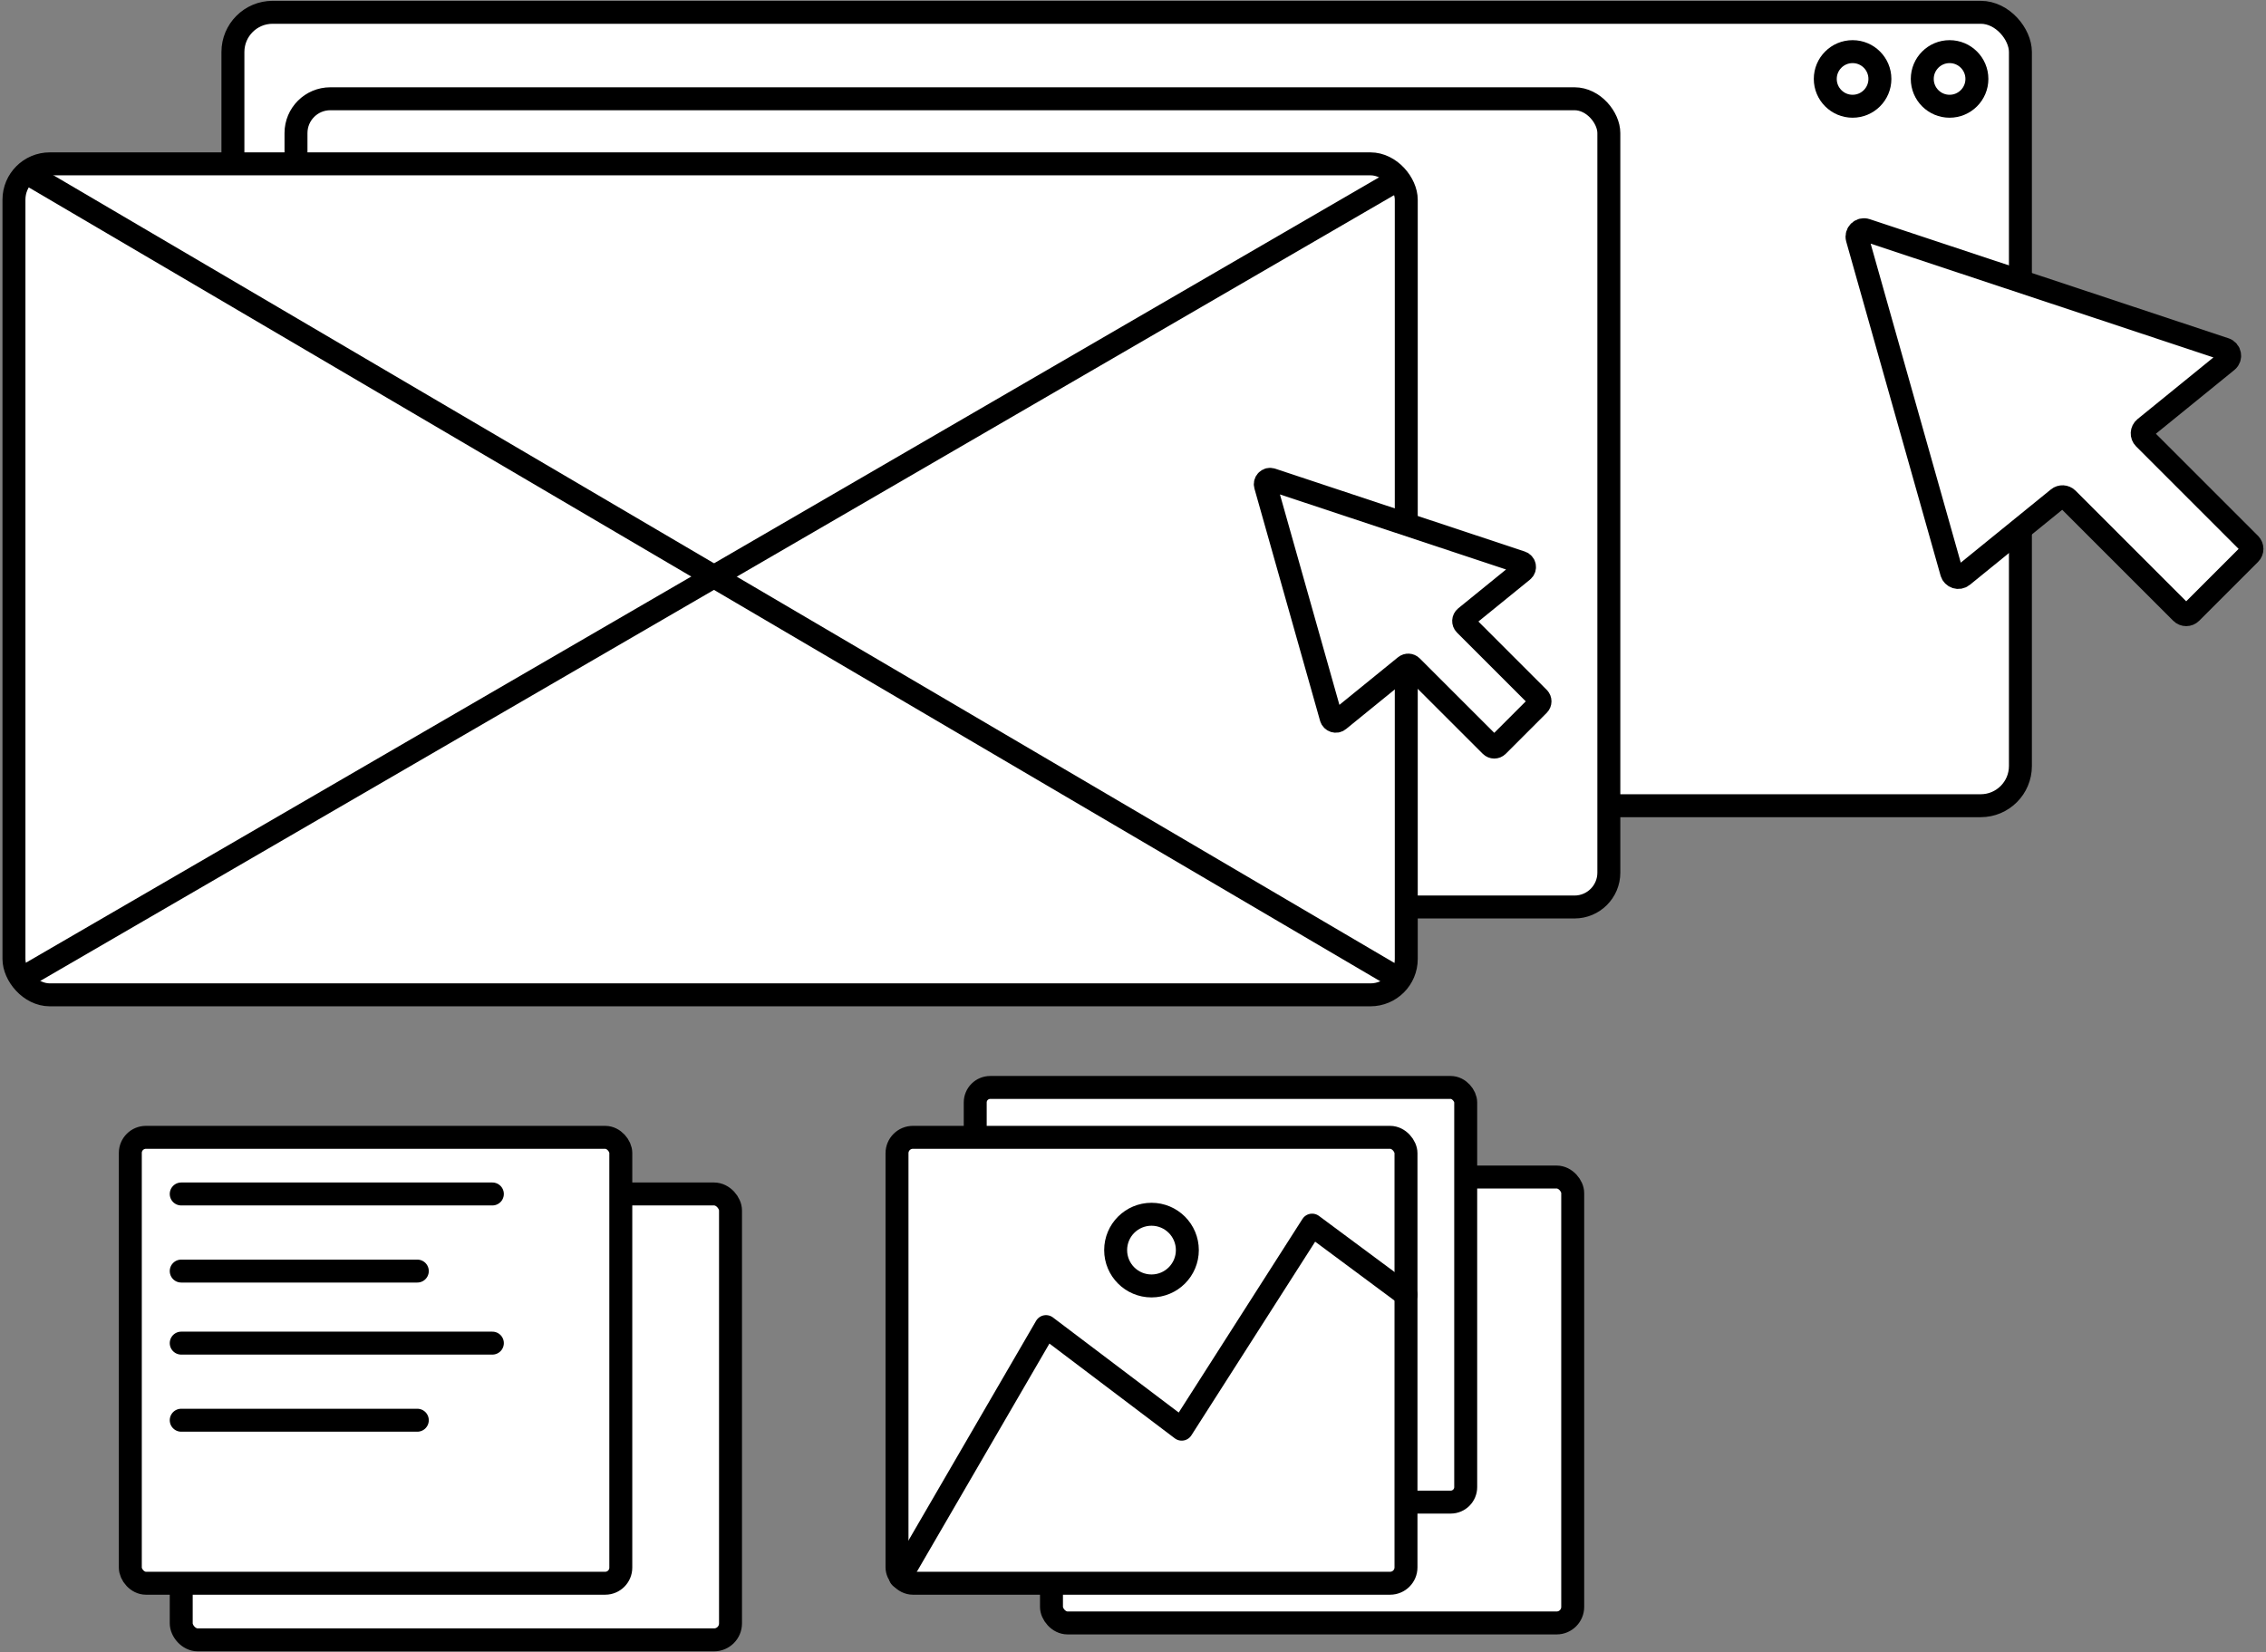
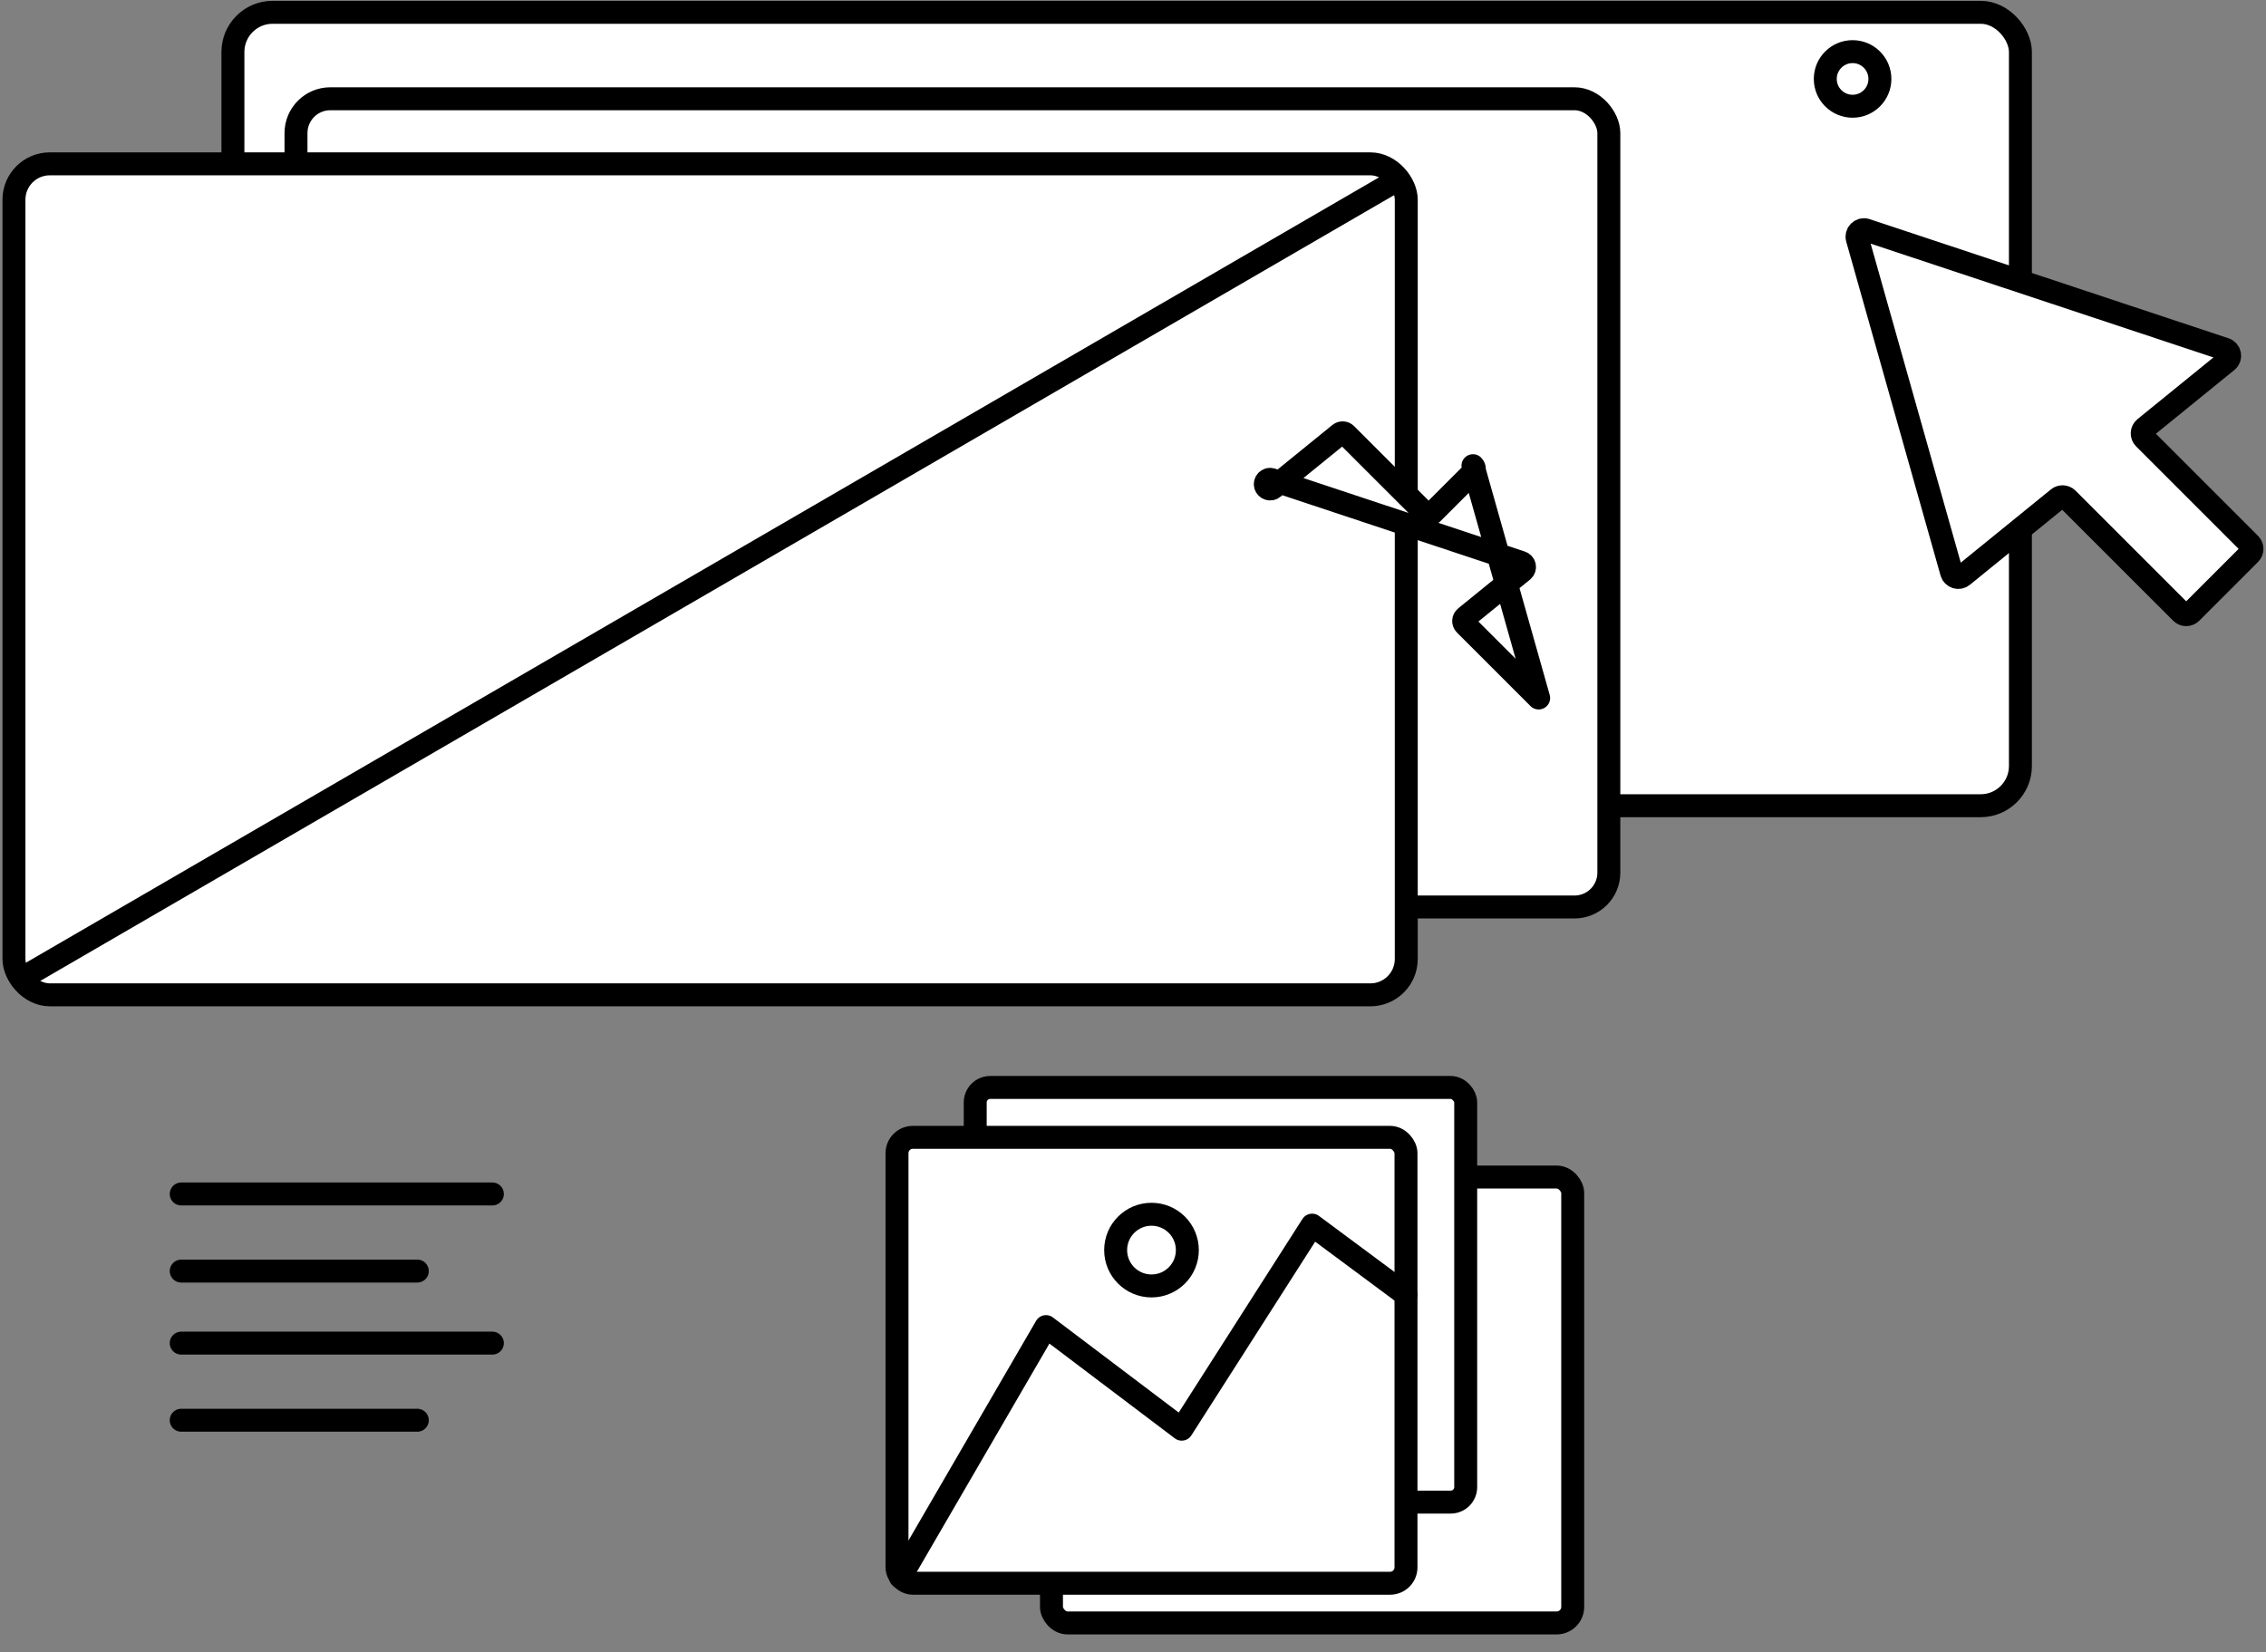
<svg xmlns="http://www.w3.org/2000/svg" id="Ebene_2" data-name="Ebene 2" viewBox="0 0 493.64 360">
  <rect x="0" y="0" width="493.64" height="360" fill="#808080" stroke="none" />
  <defs>
    <style>
      .cls-1, .cls-2, .cls-3, .cls-4, .cls-5 {
        stroke: #000;
        stroke-width: 5px;
      }

      .cls-1, .cls-3 {
        stroke-linejoin: round;
      }

      .cls-1, .cls-4, .cls-5 {
        fill: none;
      }

      .cls-1, .cls-5 {
        stroke-linecap: round;
      }

      .cls-2, .cls-3 {
        fill: #fff;
      }

      .cls-2, .cls-4, .cls-5 {
        stroke-miterlimit: 10;
      }
    </style>
  </defs>
  <rect class="cls-2" x="50.74" y="2.68" width="389.4" height="172.88" rx="8.65" ry="8.65" />
  <rect class="cls-2" x="64.48" y="21.52" width="286" height="176.11" rx="7.48" ry="7.48" />
  <rect class="cls-2" x="3.04" y="35.7" width="303.31" height="181.07" rx="7.81" ry="7.81" />
-   <rect class="cls-2" x="39.48" y="260.16" width="119.66" height="97.16" rx="3.59" ry="3.59" />
-   <rect class="cls-2" x="28.39" y="247.82" width="106.85" height="97.16" rx="3.4" ry="3.4" />
  <rect class="cls-2" x="229.06" y="256.47" width="113.55" height="97.16" rx="3.5" ry="3.5" />
  <rect class="cls-2" x="212.45" y="236.95" width="106.85" height="90.35" rx="3.27" ry="3.27" />
  <rect class="cls-2" x="195.41" y="247.82" width="110.88" height="97.16" rx="3.46" ry="3.46" />
-   <path class="cls-3" d="M335.19,152.09l-16.03-16.03c-.44-.44-.4-1.16.08-1.56l12.48-10.14c.64-.52.46-1.55-.33-1.81l-54.37-18.05c-.8-.27-1.57.47-1.34,1.28l14.3,50.61c.21.73,1.09,1.01,1.67.53l14.47-11.76c.42-.34,1.02-.31,1.4.07l17.26,17.25c.41.41,1.07.41,1.48,0l8.92-8.92c.41-.41.41-1.07,0-1.48Z" />
+   <path class="cls-3" d="M335.19,152.09l-16.03-16.03c-.44-.44-.4-1.16.08-1.56l12.48-10.14c.64-.52.46-1.55-.33-1.81l-54.37-18.05c-.8-.27-1.57.47-1.34,1.28c.21.73,1.09,1.01,1.67.53l14.47-11.76c.42-.34,1.02-.31,1.4.07l17.26,17.25c.41.41,1.07.41,1.48,0l8.92-8.92c.41-.41.41-1.07,0-1.48Z" />
  <path class="cls-3" d="M490.15,118.54l-23.04-23.04c-.63-.63-.58-1.67.12-2.24l17.94-14.58c.92-.75.65-2.23-.48-2.6l-78.16-25.95c-1.15-.38-2.26.68-1.93,1.84l20.55,72.76c.29,1.04,1.56,1.45,2.4.76l20.81-16.91c.6-.49,1.47-.44,2.02.1l24.81,24.81c.59.59,1.55.59,2.13,0l12.82-12.82c.59-.59.59-1.55,0-2.13Z" />
  <line class="cls-4" x1="4.44" y1="213.36" x2="304.85" y2="38.96" />
-   <line class="cls-4" x1="5.75" y1="37.63" x2="304.85" y2="213.36" />
  <line class="cls-5" x1="39.48" y1="260.16" x2="107.26" y2="260.16" />
  <line class="cls-5" x1="39.48" y1="276.96" x2="90.91" y2="276.96" />
  <line class="cls-5" x1="39.48" y1="292.66" x2="107.26" y2="292.66" />
  <line class="cls-5" x1="39.48" y1="309.46" x2="90.91" y2="309.46" />
  <polyline class="cls-1" points="196.16 343.65 227.87 289.06 257.43 311.41 285.84 266.95 306.29 282.13" />
  <circle class="cls-5" cx="250.85" cy="272.39" r="7.81" />
-   <circle class="cls-2" cx="424.71" cy="17.2" r="5.95" />
  <circle class="cls-2" cx="403.58" cy="17.2" r="5.95" />
</svg>